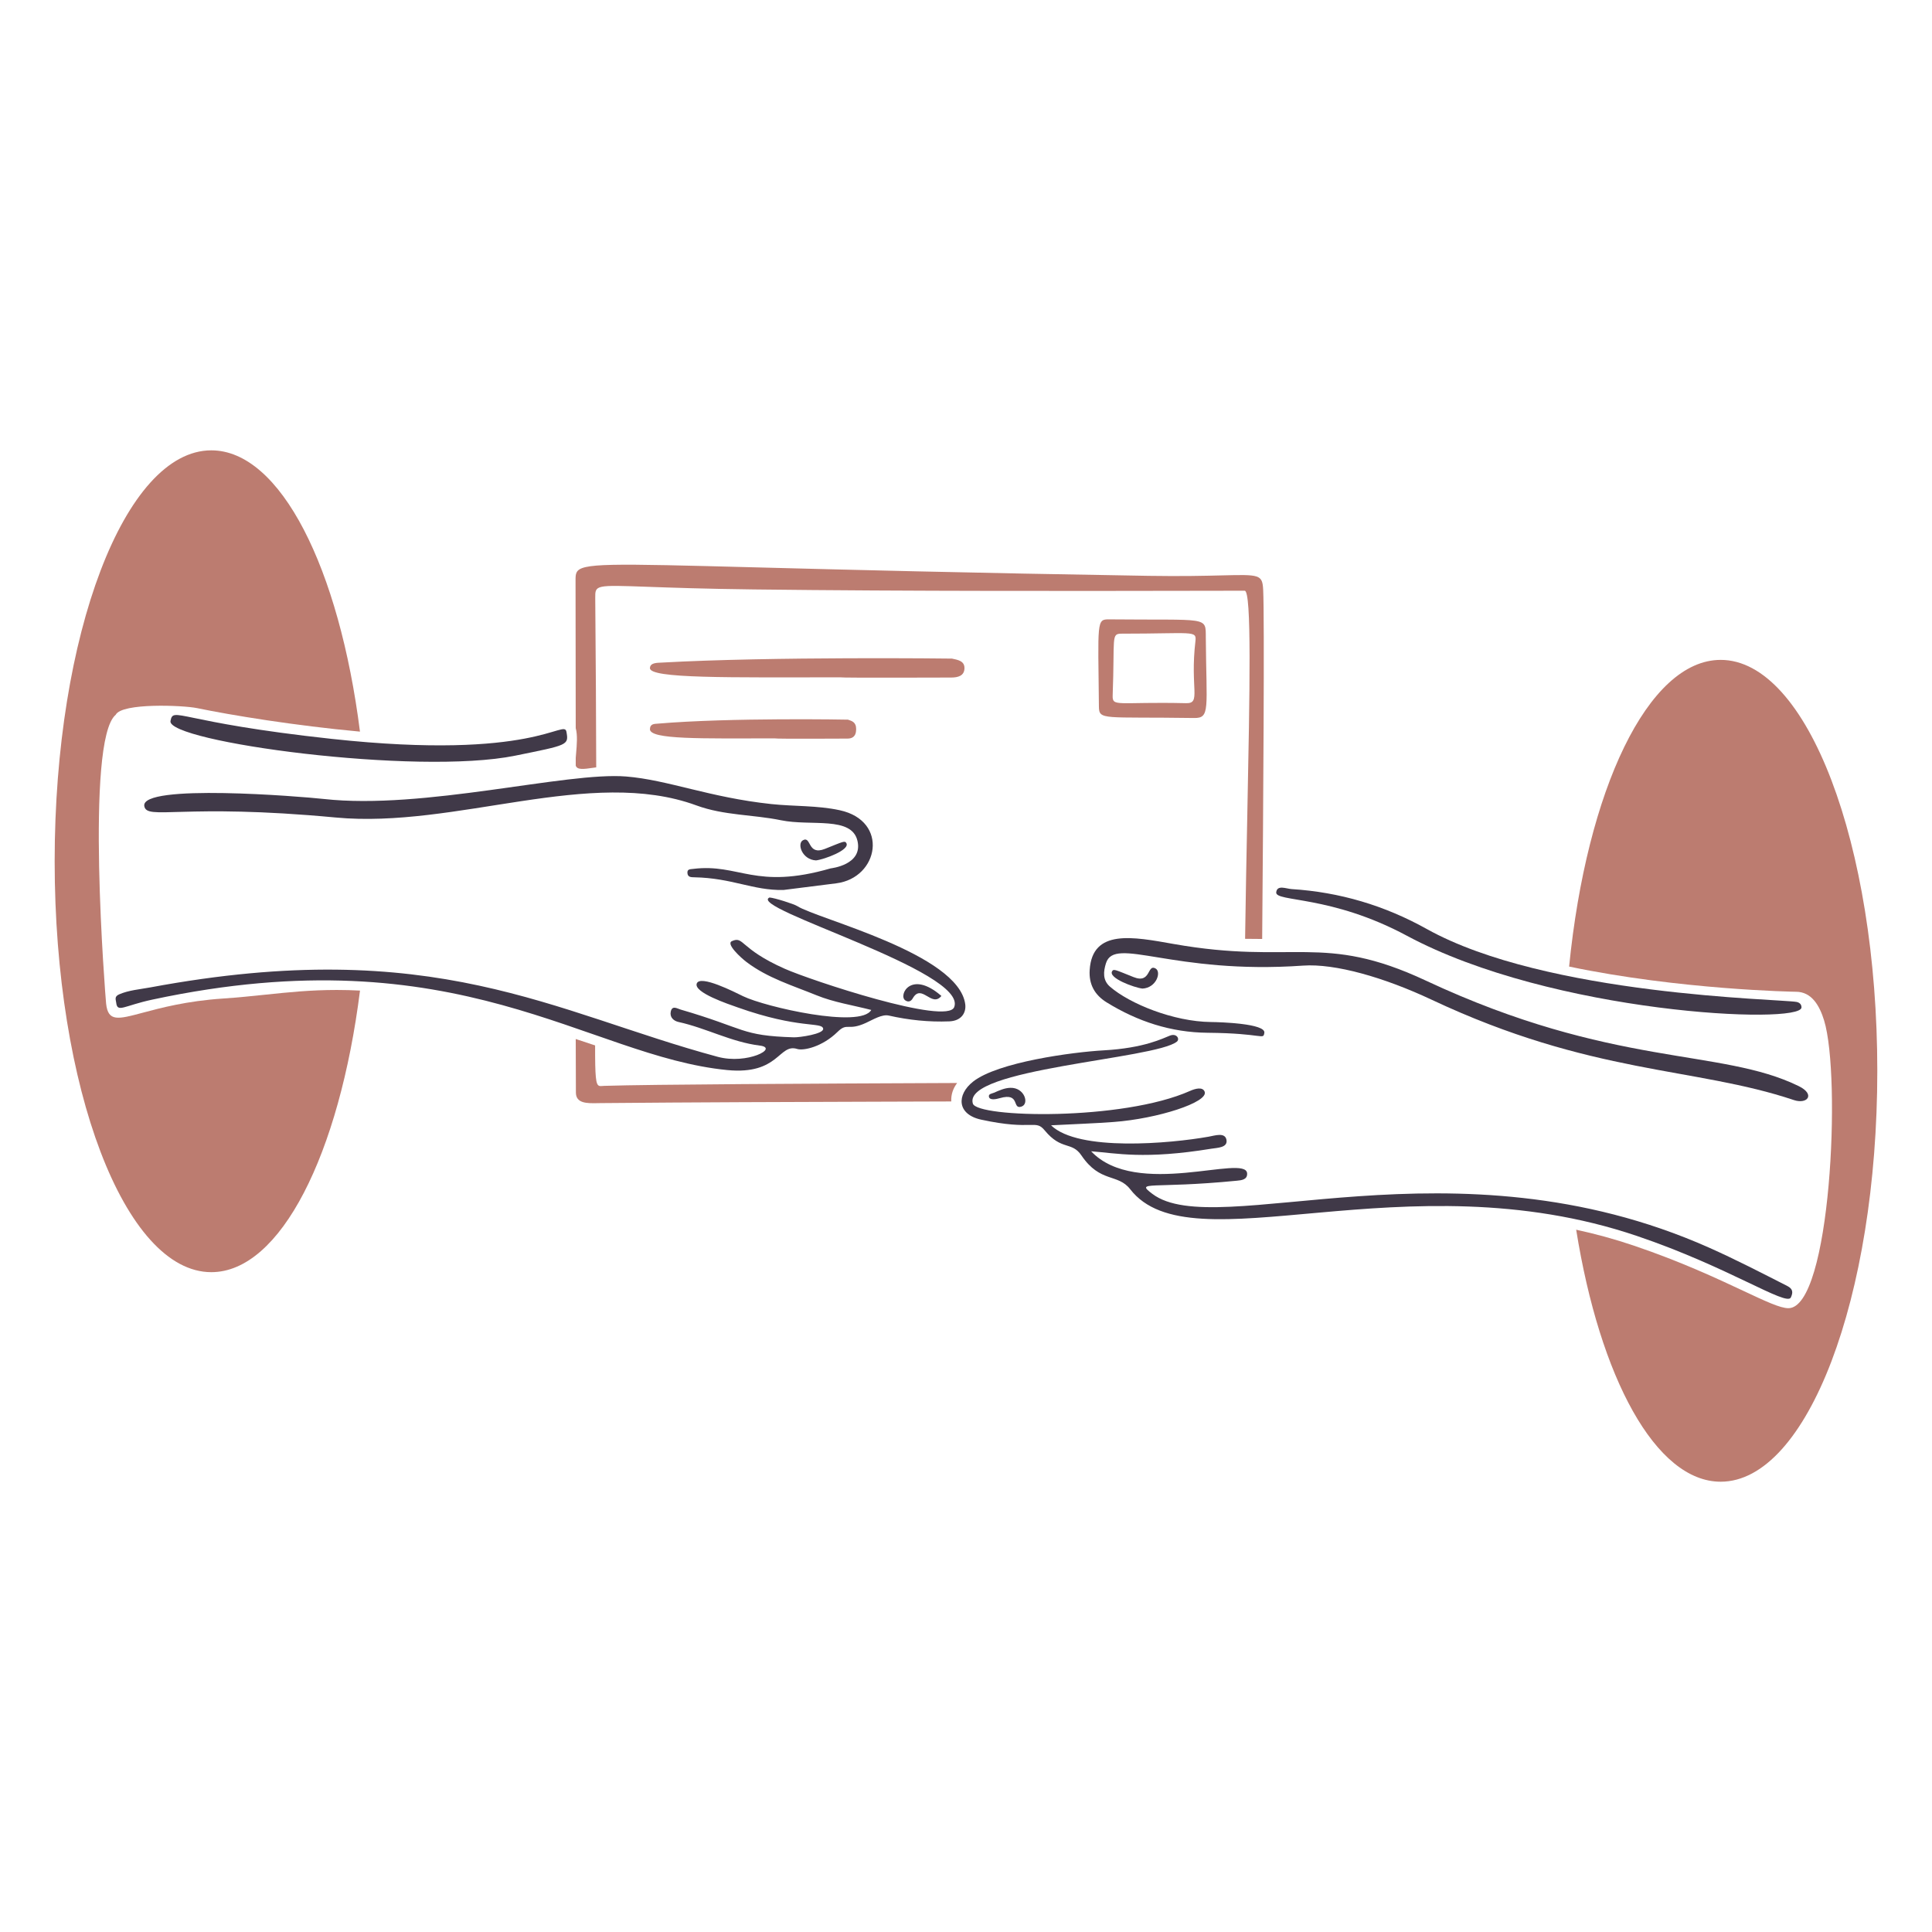
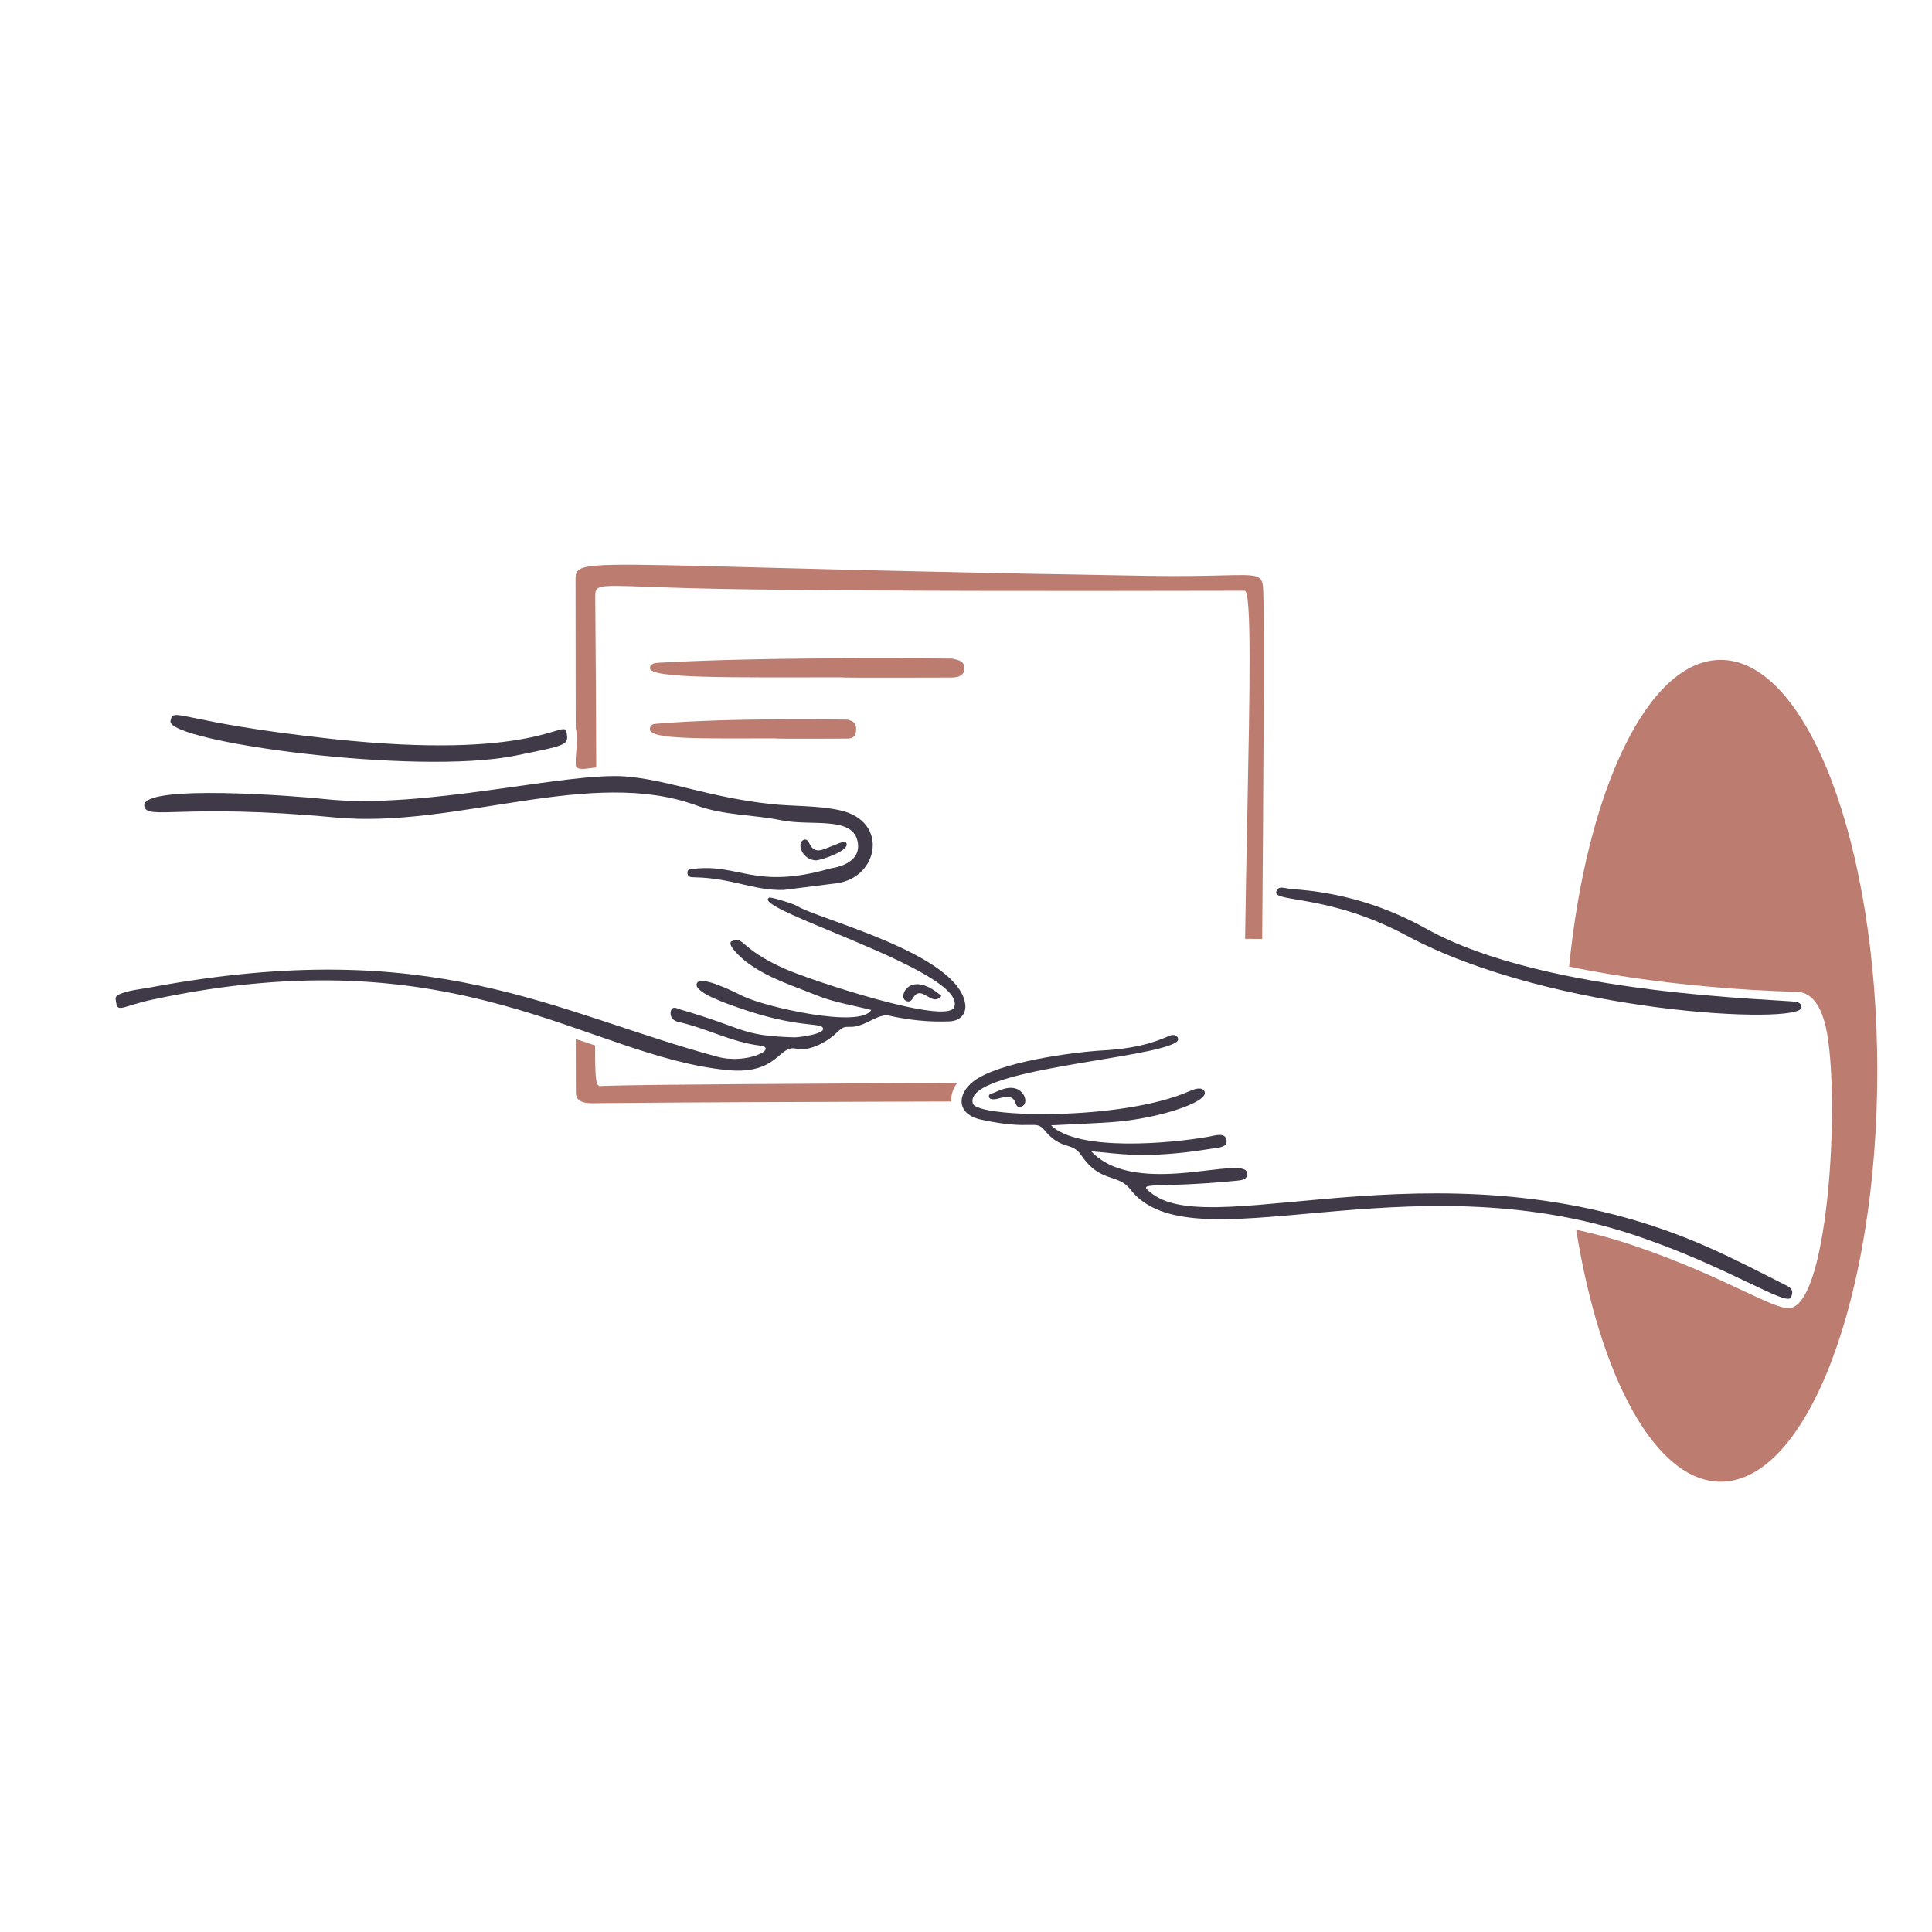
<svg xmlns="http://www.w3.org/2000/svg" width="144" height="144" viewBox="0 0 144 144" fill="none">
  <path fill-rule="evenodd" clip-rule="evenodd" d="M139.923 79.811C139.923 96.725 134.697 110.438 128.249 110.438C123.402 110.438 119.245 102.688 117.479 91.655C118.893 91.961 120.323 92.349 121.764 92.837C125.286 94.029 127.983 95.296 129.928 96.208C131.582 96.985 132.69 97.505 133.294 97.505C136.451 97.505 137.243 80.264 135.959 76.061C135.619 74.95 135.028 73.919 133.856 73.92C133.735 73.92 125.202 73.772 116.953 72.042C118.264 58.889 122.824 49.184 128.249 49.184C134.697 49.184 139.923 62.896 139.923 79.811Z" fill="#BC7C70" />
-   <path fill-rule="evenodd" clip-rule="evenodd" d="M26.833 73.832C25.294 86.025 20.913 94.82 15.749 94.82C9.301 94.82 4.074 81.108 4.074 64.193C4.074 47.279 9.301 33.566 15.749 33.566C20.909 33.566 25.288 42.351 26.83 54.531C21.994 54.086 17.267 53.313 14.675 52.777C13.665 52.568 9.083 52.372 8.625 53.275C6.324 55.2 7.867 74.406 7.909 74.806C8.058 76.173 8.795 75.976 10.638 75.483C11.98 75.124 13.91 74.607 16.626 74.424C17.754 74.349 18.785 74.241 19.794 74.136C21.504 73.957 23.151 73.786 25.105 73.786C25.682 73.786 26.259 73.802 26.833 73.832Z" fill="#BC7C70" />
  <path d="M62.647 50.485C54.371 50.485 48.396 50.589 48.442 49.789C48.465 49.387 48.969 49.405 49.317 49.386C57.541 48.924 70.939 49.085 70.954 49.088C71.374 49.179 71.891 49.253 71.886 49.797C71.882 50.385 71.385 50.498 70.9 50.5C70.885 50.5 62.647 50.53 62.647 50.485Z" fill="#BC7C70" />
  <path d="M57.754 55.035C52.329 55.035 48.411 55.14 48.442 54.34C48.457 53.938 48.787 53.956 49.015 53.937C54.407 53.475 63.191 53.636 63.202 53.639C63.477 53.736 63.816 53.804 63.813 54.348C63.81 54.935 63.484 55.048 63.166 55.05C63.156 55.05 57.755 55.081 57.755 55.035H57.754Z" fill="#BC7C70" />
-   <path d="M88.991 53.516C82.227 53.416 81.916 53.708 81.906 52.658C81.841 46.322 81.724 46.155 82.659 46.164C90.116 46.239 89.861 45.907 89.874 47.529C89.914 52.861 90.22 53.534 88.991 53.516ZM88.416 52.411C89.543 52.436 88.688 51.32 89.101 47.783C89.196 46.966 88.913 47.23 83.609 47.23C82.793 47.23 83.095 47.466 82.932 51.831C82.9 52.724 83.286 52.293 88.416 52.411Z" fill="#BC7C70" />
  <path fill-rule="evenodd" clip-rule="evenodd" d="M70.902 82.096C69.087 82.102 67.201 82.108 65.258 82.114C58.9 82.134 51.921 82.155 44.758 82.219C44.684 82.22 44.609 82.222 44.533 82.223C43.756 82.237 42.927 82.253 42.924 81.431C42.92 79.959 42.916 78.635 42.912 77.442C43.338 77.582 43.759 77.722 44.176 77.86L44.356 77.919C44.351 80.298 44.41 80.828 44.648 80.928C44.718 80.958 44.802 80.95 44.905 80.942C44.948 80.938 44.994 80.935 45.043 80.933C48.55 80.823 60.24 80.766 71.34 80.72C71.035 81.126 70.876 81.582 70.902 82.096ZM94.075 69.985C93.722 69.985 93.299 69.984 92.802 69.974C92.845 66.851 92.908 63.68 92.968 60.678C93.149 51.582 93.299 44.029 92.772 44.029C91.834 44.029 90.497 44.032 88.853 44.035C81.397 44.048 67.628 44.074 56.152 43.933C52.525 43.889 50.013 43.799 48.273 43.737C44.363 43.597 44.358 43.597 44.366 44.569C44.408 49.386 44.43 53.567 44.439 57.195C44.365 57.205 44.293 57.215 44.224 57.225C43.504 57.329 43.018 57.399 42.912 57.062L42.912 56.486C42.92 56.381 42.93 56.271 42.939 56.157C42.994 55.522 43.057 54.793 42.911 54.271C42.909 51.424 42.905 47.825 42.898 43.255C42.898 43.022 42.898 42.829 42.973 42.673C43.321 41.947 45.292 41.999 56.447 42.291C62.763 42.456 72.022 42.698 85.597 42.92C88.086 42.96 89.845 42.917 91.09 42.886C93.891 42.817 94.093 42.812 94.15 43.972C94.254 46.056 94.157 60.147 94.075 69.985Z" fill="#BC7C70" />
  <path d="M64.938 75.276C63.56 74.92 62.148 74.707 60.864 74.184C59.081 73.457 57.206 72.895 55.632 71.697C55.232 71.393 54.09 70.356 54.548 70.149C55.46 69.737 55.096 70.701 58.495 72.208C60.422 73.063 70.593 76.444 71.122 75.062C72.147 72.379 55.622 67.68 57.355 66.894C57.745 66.923 59.185 67.383 59.413 67.53C60.914 68.498 71.44 71.074 71.943 74.846C72.025 75.471 71.669 76.089 70.76 76.126C69.228 76.187 67.741 76.031 66.243 75.694C65.743 75.582 65.096 75.985 64.553 76.235C63.166 76.874 63.177 76.174 62.425 76.912C61.277 78.037 59.876 78.329 59.419 78.184C58.04 77.745 58.082 80.136 54.202 79.756C43.747 78.73 34.208 69.608 11.351 74.506C9.229 74.96 8.747 75.511 8.66 74.727C8.636 74.512 8.503 74.281 8.875 74.116C9.592 73.801 10.445 73.736 11.2 73.596C32.425 69.644 41.215 75.462 53.495 78.769C55.692 79.361 58.084 78.109 56.629 77.931C54.514 77.671 52.628 76.622 50.57 76.172C50.218 76.094 49.908 75.829 49.993 75.407C50.096 74.907 50.473 75.172 50.72 75.244C55.593 76.659 55.184 77.196 59.168 77.316C59.58 77.329 61.428 77.066 61.353 76.667C61.257 76.15 59.57 76.716 54.976 75.084C54.315 74.85 51.68 73.976 51.933 73.304C52.186 72.632 54.742 73.939 55.392 74.255C57.032 75.051 64.145 76.679 64.939 75.276L64.938 75.276Z" fill="#403948" />
  <path d="M58.387 66.334C56.111 66.378 54.583 65.442 51.746 65.388C51.502 65.384 51.27 65.38 51.239 65.09C51.203 64.77 51.427 64.791 51.677 64.761C55.111 64.342 56.268 66.352 61.913 64.724C61.929 64.719 64.329 64.47 63.911 62.673C63.478 60.808 60.454 61.598 58.213 61.137C56.126 60.707 53.97 60.788 51.909 60.032C44.014 57.133 33.989 61.776 25.021 60.932C13.529 59.852 10.942 61.166 10.755 60.082C10.463 58.391 22.433 59.362 24.131 59.551C31.59 60.379 42.234 57.512 46.672 57.876C49.796 58.132 52.879 59.437 57.479 59.929C59.183 60.111 60.913 60.026 62.591 60.39C66.288 61.191 65.502 65.436 62.332 65.837L58.386 66.335L58.387 66.334Z" fill="#403948" />
  <path d="M24.733 55.073C39.903 56.716 42.04 53.553 42.219 54.544C42.402 55.553 42.322 55.524 38.405 56.322C31.024 57.825 12.398 55.281 12.707 53.736C12.931 52.617 13.209 53.824 24.733 55.073Z" fill="#403948" />
  <path d="M60.82 64.129C61.419 64.063 63.399 63.34 63.077 62.831C62.961 62.646 62.862 62.722 61.482 63.272C60.166 63.797 60.482 62.272 59.843 62.629C59.389 62.884 59.781 64.078 60.82 64.129Z" fill="#403948" />
  <path d="M70.166 74.232C69.438 75.131 68.686 73.267 68.032 74.409C67.893 74.653 67.688 74.711 67.467 74.556C66.95 74.195 67.886 72.252 70.166 74.232Z" fill="#403948" />
  <path d="M78.336 83.871C80.374 85.855 87.249 85.226 90.074 84.724C90.553 84.639 91.296 84.38 91.411 84.945C91.536 85.552 90.714 85.547 90.279 85.619C85.277 86.435 83.201 85.949 81.326 85.81C84.698 89.378 92.859 85.966 92.953 87.456C92.984 87.935 92.517 87.971 92.183 88.004C85.824 88.628 84.572 87.986 85.892 88.985C90.676 92.604 108.281 84.503 127.366 92.985C129.352 93.867 131.279 94.866 133.215 95.85C133.654 96.074 133.644 96.35 133.479 96.706C133.162 97.386 128.826 94.43 122.009 92.121C104.673 86.249 88.786 94.516 84.238 88.638C83.315 87.446 82.003 88.189 80.605 86.121C79.877 85.045 79.126 85.783 77.862 84.249C77.161 83.398 76.995 84.293 73.13 83.452C71.312 83.056 71.292 81.594 72.528 80.617C74.364 79.165 79.951 78.416 82.263 78.287C85.306 78.118 86.681 77.386 87.201 77.188C87.715 76.993 87.95 77.448 87.721 77.635C86.108 78.949 71.722 79.651 72.511 82.255C72.832 83.317 83.664 83.558 88.707 81.307C89.081 81.14 89.641 80.986 89.788 81.368C90.092 82.153 86.277 83.384 83.012 83.625C81.511 83.736 80.006 83.787 78.336 83.874V83.871Z" fill="#403948" />
-   <path d="M97.128 71.971C87.372 72.655 83.077 69.74 82.433 71.792C82.237 72.415 82.174 73.058 82.735 73.544C84.201 74.816 87.475 76.145 90.252 76.175C90.952 76.182 94.359 76.287 94.236 76.986C94.139 77.535 94.19 77.014 89.998 76.976C87.278 76.952 84.787 76.133 82.484 74.711C81.592 74.161 81.15 73.368 81.218 72.3C81.414 69.219 84.432 69.82 87.473 70.358C96.442 71.945 98.569 69.482 106.269 73.086C120.232 79.62 128.233 78.093 134.067 80.953C135.335 81.575 134.705 82.327 133.704 81.992C126.297 79.508 118.647 80.128 106.71 74.515C103.152 72.841 99.501 71.804 97.128 71.971Z" fill="#403948" />
  <path d="M104.862 69.745C99.186 66.696 95.037 67.245 95.122 66.508C95.189 65.929 95.864 66.242 96.266 66.267C99.846 66.493 103.201 67.489 106.338 69.239C115.257 74.215 132.723 74.456 133.9 74.678C134.101 74.716 134.279 74.841 134.272 75.091C134.231 76.407 115.668 75.55 104.862 69.745Z" fill="#403948" />
-   <path d="M85.152 73.683C84.553 73.618 82.573 72.894 82.894 72.385C83.011 72.2 83.11 72.277 84.49 72.827C85.806 73.351 85.49 71.826 86.128 72.184C86.583 72.438 86.191 73.633 85.152 73.683Z" fill="#403948" />
  <path d="M75.303 81.079C76.357 81.047 76.734 82.265 76.146 82.474C75.399 82.738 76.089 81.395 74.511 81.852C74.245 81.93 73.763 82.03 73.708 81.743C73.665 81.526 73.93 81.513 74.082 81.447C74.474 81.277 74.866 81.092 75.303 81.079Z" fill="#403948" />
</svg>